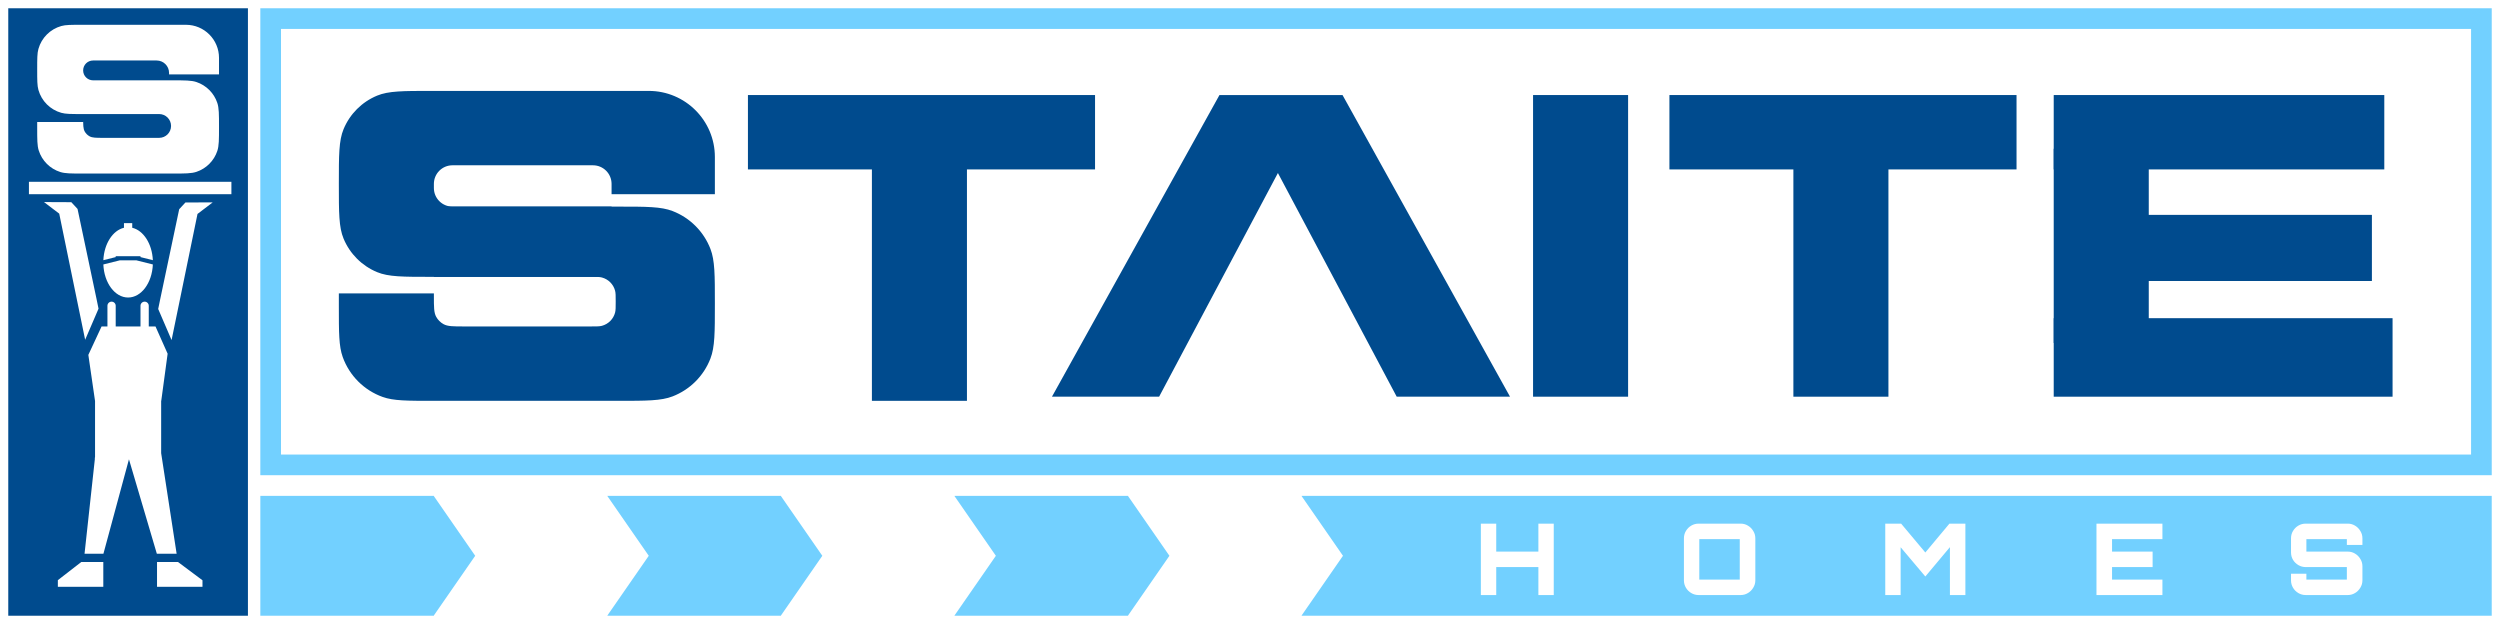
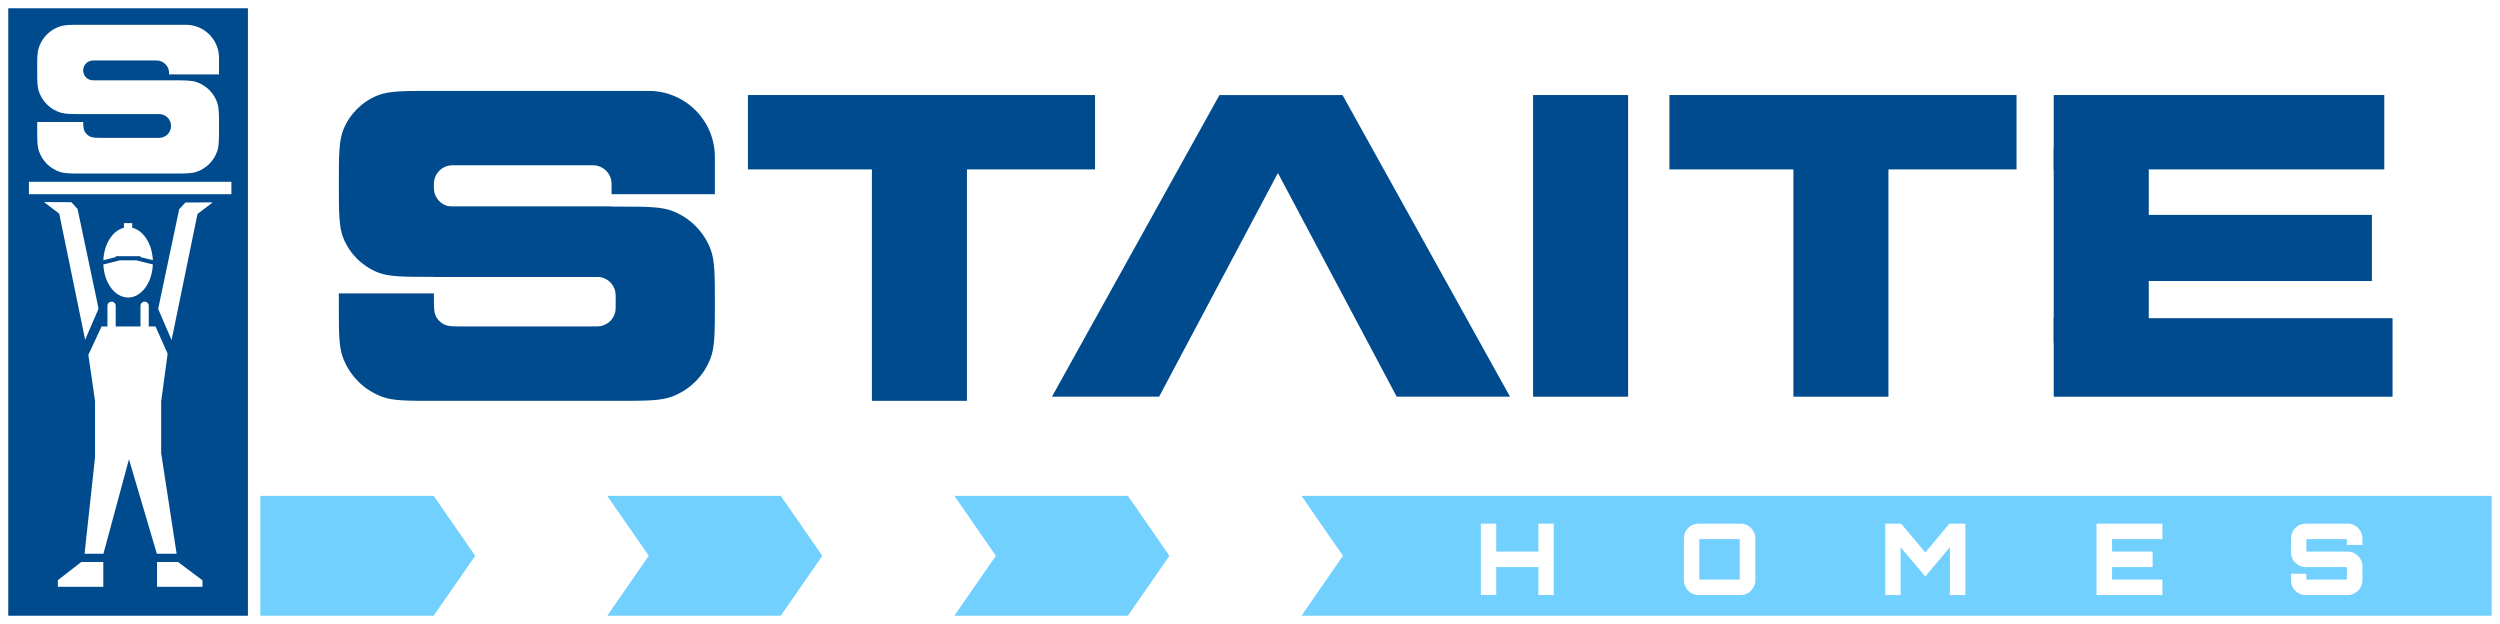
<svg xmlns="http://www.w3.org/2000/svg" width="605" height="151" viewBox="0 0 605 151" fill="none">
  <rect width="605" height="151" fill="white" />
  <path fill-rule="evenodd" clip-rule="evenodd" d="M82 44.5C82 37.511 82 34.016 83.142 31.26C84.664 27.584 87.584 24.664 91.26 23.142C94.016 22 97.511 22 104.5 22H148H157C165.837 22 173 29.163 173 38V47H148V44.5C148 42.015 145.985 40 143.5 40H109.5C107.015 40 105 42.015 105 44.5V45.5C105 47.985 107.015 50 109.5 50H148V67H104.5C97.511 67 94.016 67 91.26 65.858C87.584 64.336 84.664 61.416 83.142 57.74C82 54.984 82 51.489 82 44.5Z" fill="#004B8E" />
  <path fill-rule="evenodd" clip-rule="evenodd" d="M105 50H149.5C156.486 50 159.979 50 162.758 51.072C166.972 52.697 170.302 56.028 171.928 60.242C173 63.021 173 66.514 173 73.5C173 80.486 173 83.979 171.928 86.758C170.302 90.972 166.972 94.302 162.758 95.928C159.979 97 156.486 97 149.5 97H105C98.483 97 95.224 97 92.61 96.065C88.099 94.451 84.549 90.901 82.935 86.39C82 83.776 82 80.517 82 74V71H105V71.62C105 74.31 105 75.655 105.557 76.668C105.968 77.416 106.584 78.032 107.332 78.443C108.345 79 109.69 79 112.38 79H143C144.395 79 145.092 79 145.665 78.847C147.218 78.431 148.431 77.218 148.847 75.665C149 75.092 149 74.395 149 73C149 71.605 149 70.908 148.847 70.335C148.431 68.782 147.218 67.569 145.665 67.153C145.092 67 144.395 67 143 67H105V50Z" fill="#004B8E" />
  <rect x="181" y="23" width="84" height="18" fill="#004B8E" />
  <rect x="211" y="37" width="23" height="60" fill="#004B8E" />
  <path fill-rule="evenodd" clip-rule="evenodd" d="M324.89 23L365.426 96H338.004L309.254 41.871L280.504 96H254.574L295.11 23H324.89Z" fill="#004B8E" />
  <rect x="371" y="23" width="23" height="73" fill="#004B8E" />
  <rect x="404" y="23" width="84" height="18" fill="#004B8E" />
  <rect x="434" y="36" width="23" height="60" fill="#004B8E" />
  <rect x="497" y="23" width="80" height="18" fill="#004B8E" />
  <rect x="497" y="77" width="82" height="19" fill="#004B8E" />
  <rect x="497" y="36" width="23" height="47" fill="#004B8E" />
  <rect x="517" y="52" width="57" height="16" fill="#004B8E" />
-   <path fill-rule="evenodd" clip-rule="evenodd" d="M603 2H63V115H603V2ZM598 7H68V110H598V7Z" fill="#72D0FF" />
  <path fill-rule="evenodd" clip-rule="evenodd" d="M105 120H63V149H105V148.934L115 134.5L105 120.066V120ZM147 120V120.066L157 134.5L147 148.934V149H189V148.934L199 134.5L189 120.066V120H147ZM231 120V120.066L241 134.5L231 148.934V149H273V148.934L283 134.5L273 120.066V120H231ZM315 120V120.066L325 134.5L315 148.934V149H603V120H315ZM358.368 126.72V144H362.088V137.232H372.288V144H376.008V126.72H372.288V133.488H362.088V126.72H358.368ZM409.286 143.52C409.83 143.84 410.422 144 411.062 144H421.238C421.878 144 422.462 143.84 422.99 143.52C423.534 143.2 423.966 142.768 424.286 142.224C424.622 141.68 424.79 141.088 424.79 140.448V130.272C424.79 129.616 424.622 129.024 424.286 128.496C423.966 127.952 423.534 127.52 422.99 127.2C422.462 126.88 421.878 126.72 421.238 126.72H411.062C410.422 126.72 409.83 126.88 409.286 127.2C408.742 127.52 408.31 127.952 407.99 128.496C407.67 129.024 407.51 129.616 407.51 130.272V140.448C407.51 141.088 407.67 141.68 407.99 142.224C408.31 142.768 408.742 143.2 409.286 143.52ZM421.022 140.256H411.23V130.464H421.022V140.256ZM456.233 126.72V144H459.953V132.432L465.929 139.512L471.881 132.408V144H475.625V126.72H471.761L465.929 133.704L460.073 126.72H456.233ZM507.347 126.72V144H523.307V140.256H511.115V137.232H520.931V133.488H511.115V130.464H523.307V126.72H507.347ZM556.202 143.52C556.746 143.84 557.338 144 557.978 144H568.154C568.794 144 569.378 143.84 569.906 143.52C570.45 143.2 570.882 142.768 571.202 142.224C571.538 141.68 571.706 141.088 571.706 140.448V137.04C571.706 136.384 571.538 135.792 571.202 135.264C570.882 134.72 570.45 134.288 569.906 133.968C569.378 133.648 568.794 133.488 568.154 133.488H558.146V130.464H567.938V131.88H571.706V130.272C571.706 129.616 571.538 129.024 571.202 128.496C570.882 127.952 570.45 127.52 569.906 127.2C569.378 126.88 568.794 126.72 568.154 126.72H557.978C557.338 126.72 556.746 126.88 556.202 127.2C555.658 127.52 555.226 127.952 554.906 128.496C554.586 129.024 554.426 129.616 554.426 130.272V133.68C554.426 134.336 554.586 134.936 554.906 135.48C555.226 136.008 555.658 136.432 556.202 136.752C556.746 137.072 557.338 137.232 557.978 137.232H567.938V140.256H558.146V138.84H554.426V140.448C554.426 141.088 554.586 141.68 554.906 142.224C555.226 142.768 555.658 143.2 556.202 143.52Z" fill="#72D0FF" />
  <path fill-rule="evenodd" clip-rule="evenodd" d="M60 2H2V149H60V2ZM56 47V44H7V47H56ZM40.912 6H45C49.418 6 53 9.582 53 14V18H40.912V17.619C40.901 15.972 39.562 14.64 37.912 14.64H22.521C21.195 14.64 20.121 15.714 20.121 17.04C20.121 18.363 21.191 19.436 22.513 19.44H41.72C44.773 19.44 46.299 19.44 47.532 19.851C49.919 20.648 51.792 22.521 52.589 24.908C53 26.141 53 27.667 53 30.72C53 33.773 53 35.299 52.589 36.532C51.792 38.919 49.919 40.792 47.532 41.589C46.299 42 44.773 42 41.72 42H20.121V28.44C20.121 30.233 20.121 31.13 20.492 31.805C20.766 32.304 21.177 32.715 21.676 32.989C22.351 33.36 23.247 33.36 25.041 33.36H38.516C40.106 33.36 41.396 32.071 41.396 30.48C41.396 28.889 40.106 27.6 38.516 27.6H20.121L19.8 27.6C17.196 27.6 15.893 27.6 14.829 27.3C12.15 26.544 10.056 24.45 9.3 21.771C9 20.706 9 19.404 9 16.8C9 14.196 9 12.893 9.3 11.829C10.056 9.15 12.15 7.056 14.829 6.3C15.893 6 17.196 6 19.8 6H40.912H40.912ZM20.121 29.52H9V30.879C9 33.783 9 35.235 9.373 36.413C10.158 38.896 12.104 40.842 14.587 41.627C15.765 42 17.217 42 20.121 42V29.52ZM43.072 136H38V142H49V140.43L43.072 136ZM14 142V140.401L19.672 136H25V142H14ZM23 97V110.621L22.917 110.928L22.973 110.934L20.459 134H25.029L31.208 111.15L37.953 134H42.744L39 109.663V97H39.024L40.566 85.599L37.628 79H36V74C36 73.448 35.552 73 35 73C34.448 73 34 73.448 34 74V79H28V74C28 73.448 27.552 73 27 73C26.448 73 26 73.448 26 74V79H24.581L21.379 85.882L22.994 97H23ZM36.99 63.998C36.808 68.46 34.196 72 31 72C27.804 72 25.192 68.46 25.01 63.998L29 63H33L36.99 63.998ZM34 62.219V62H28V62.219L25.012 62.966C25.185 58.996 27.283 55.763 30 55.117V54H32V55.117C34.717 55.763 36.815 58.996 36.988 62.966L34 62.219ZM44.873 49L43.364 50.633L38.755 72.472L38.282 74.774L41.522 82.3L47.795 51.775L51.483 48.973L46.003 48.998L46.005 49.004L45.987 49H44.873ZM17.255 48.927L18.764 50.559L23.372 72.399L23.845 74.701L20.605 82.227L14.333 51.702L10.645 48.9L16.124 48.925L16.122 48.931L16.141 48.927H17.255Z" fill="#004B8E" />
</svg>